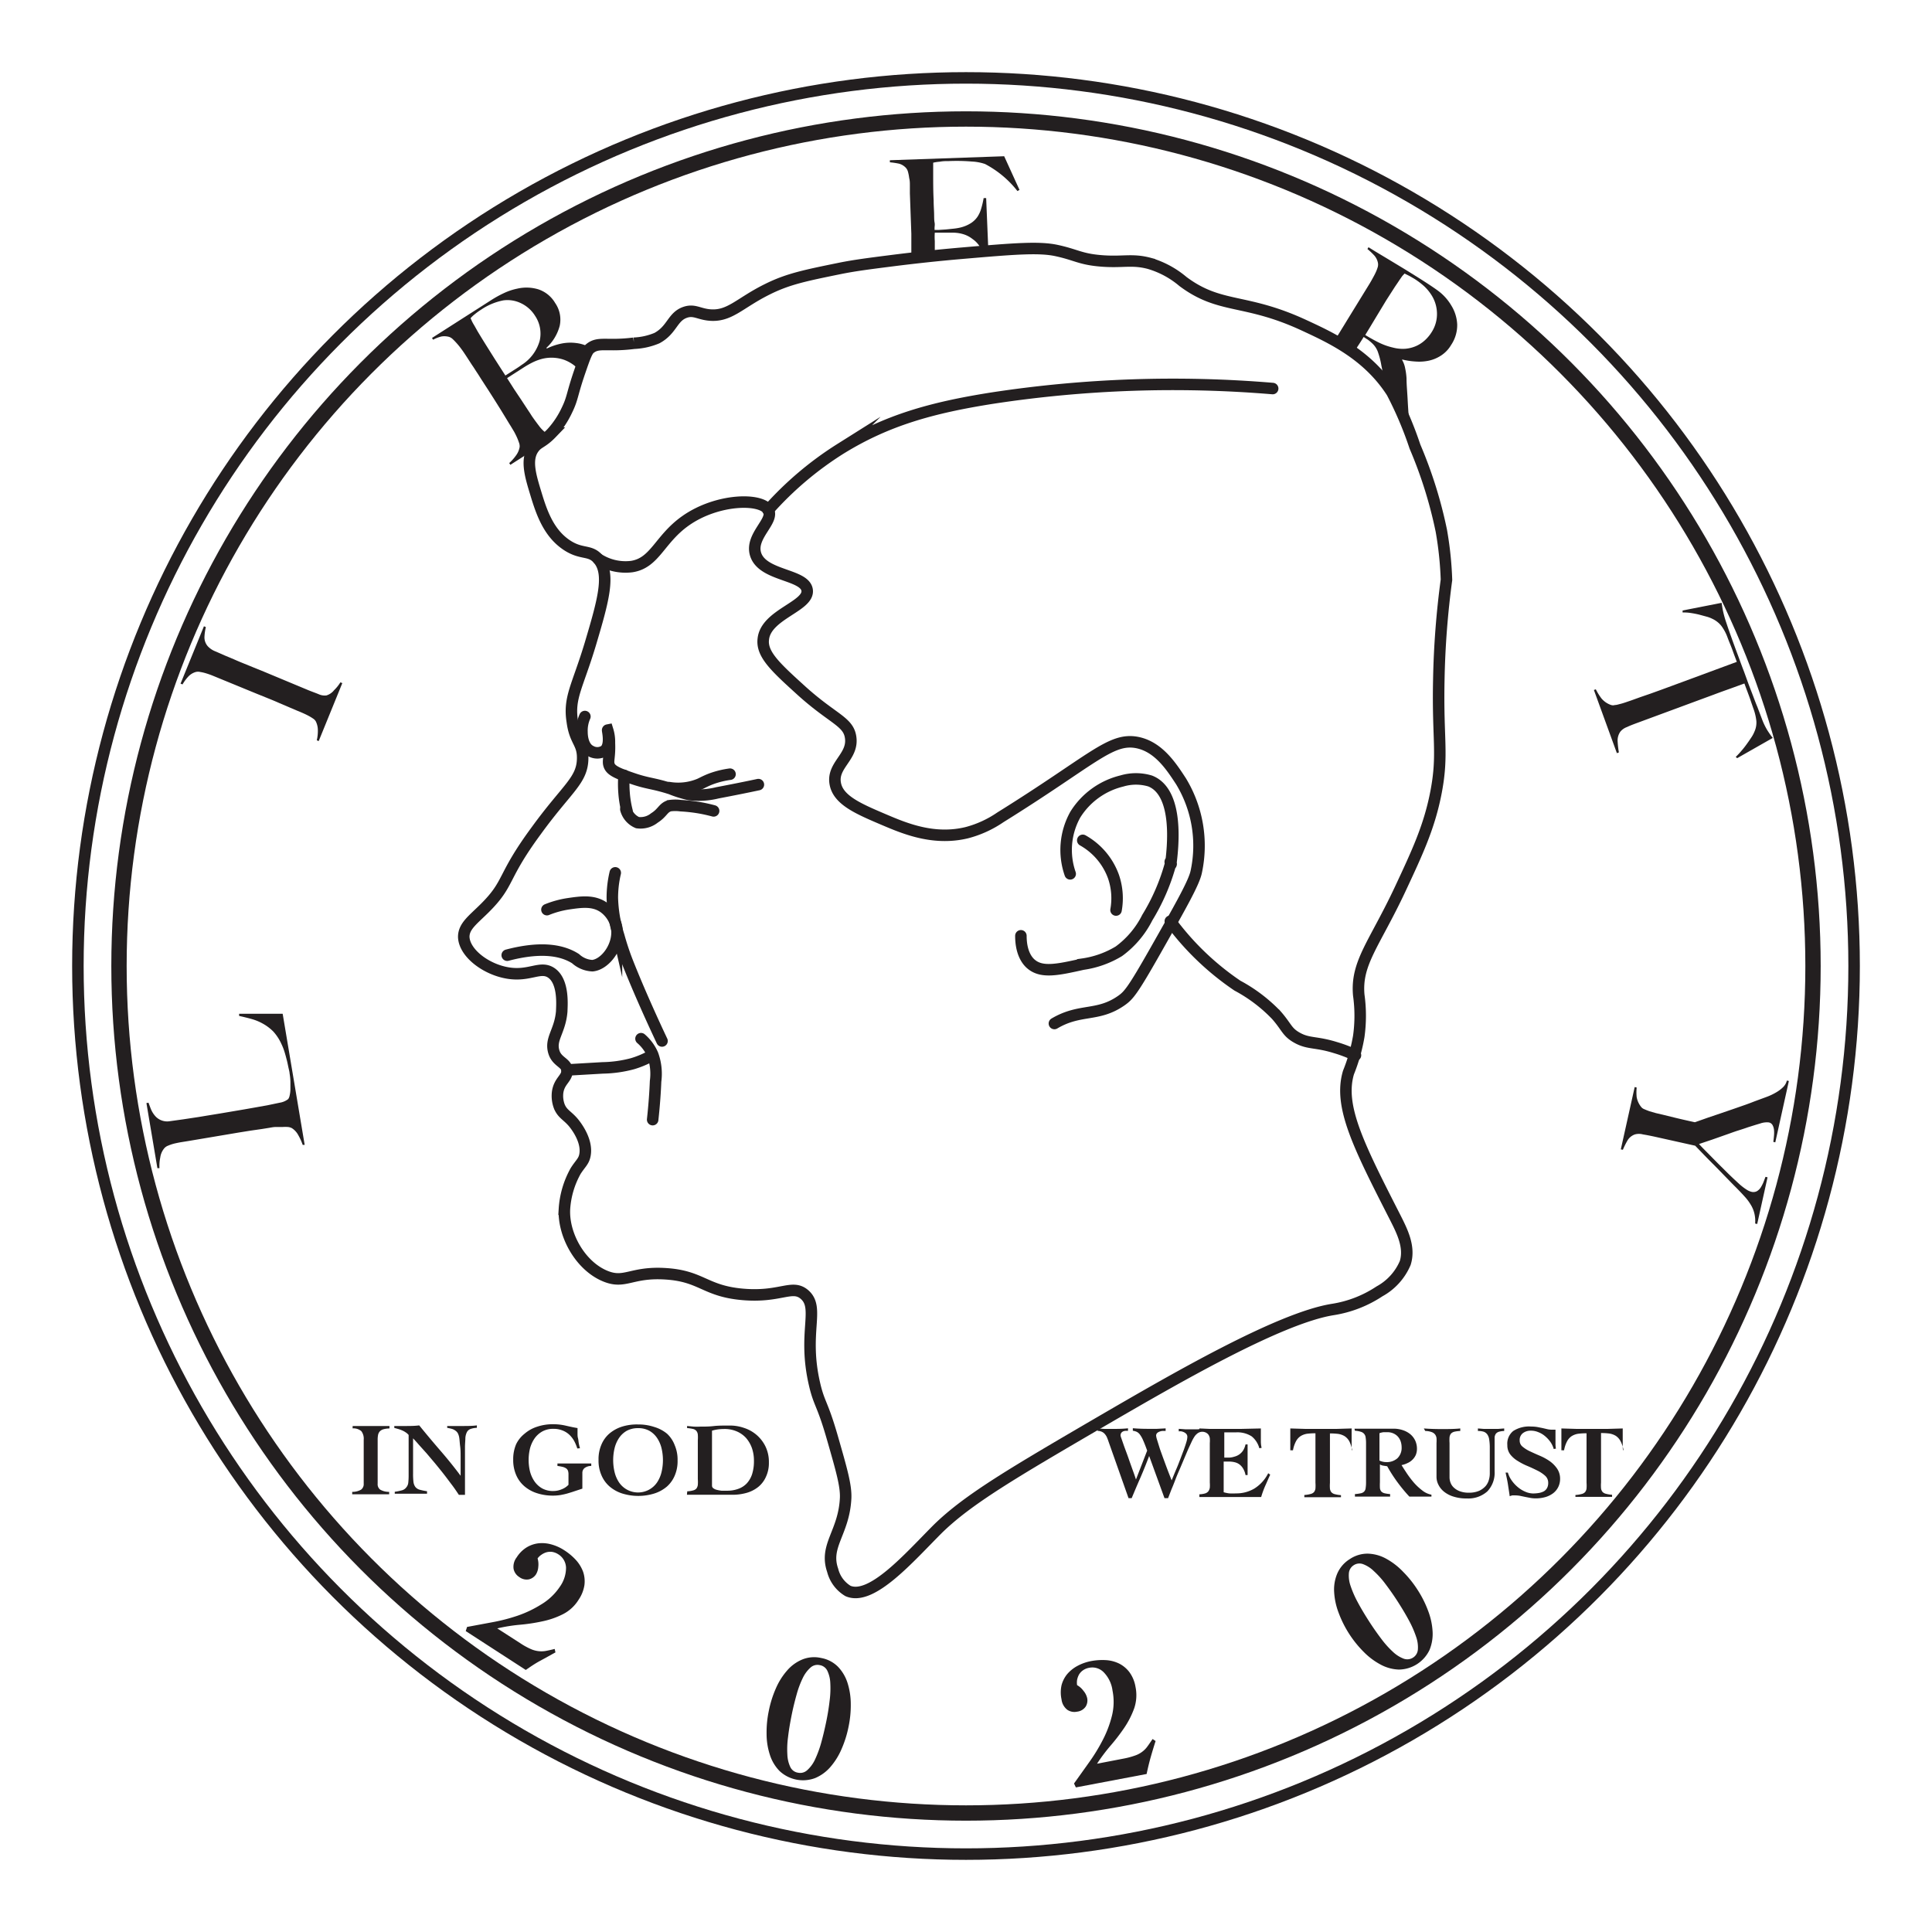
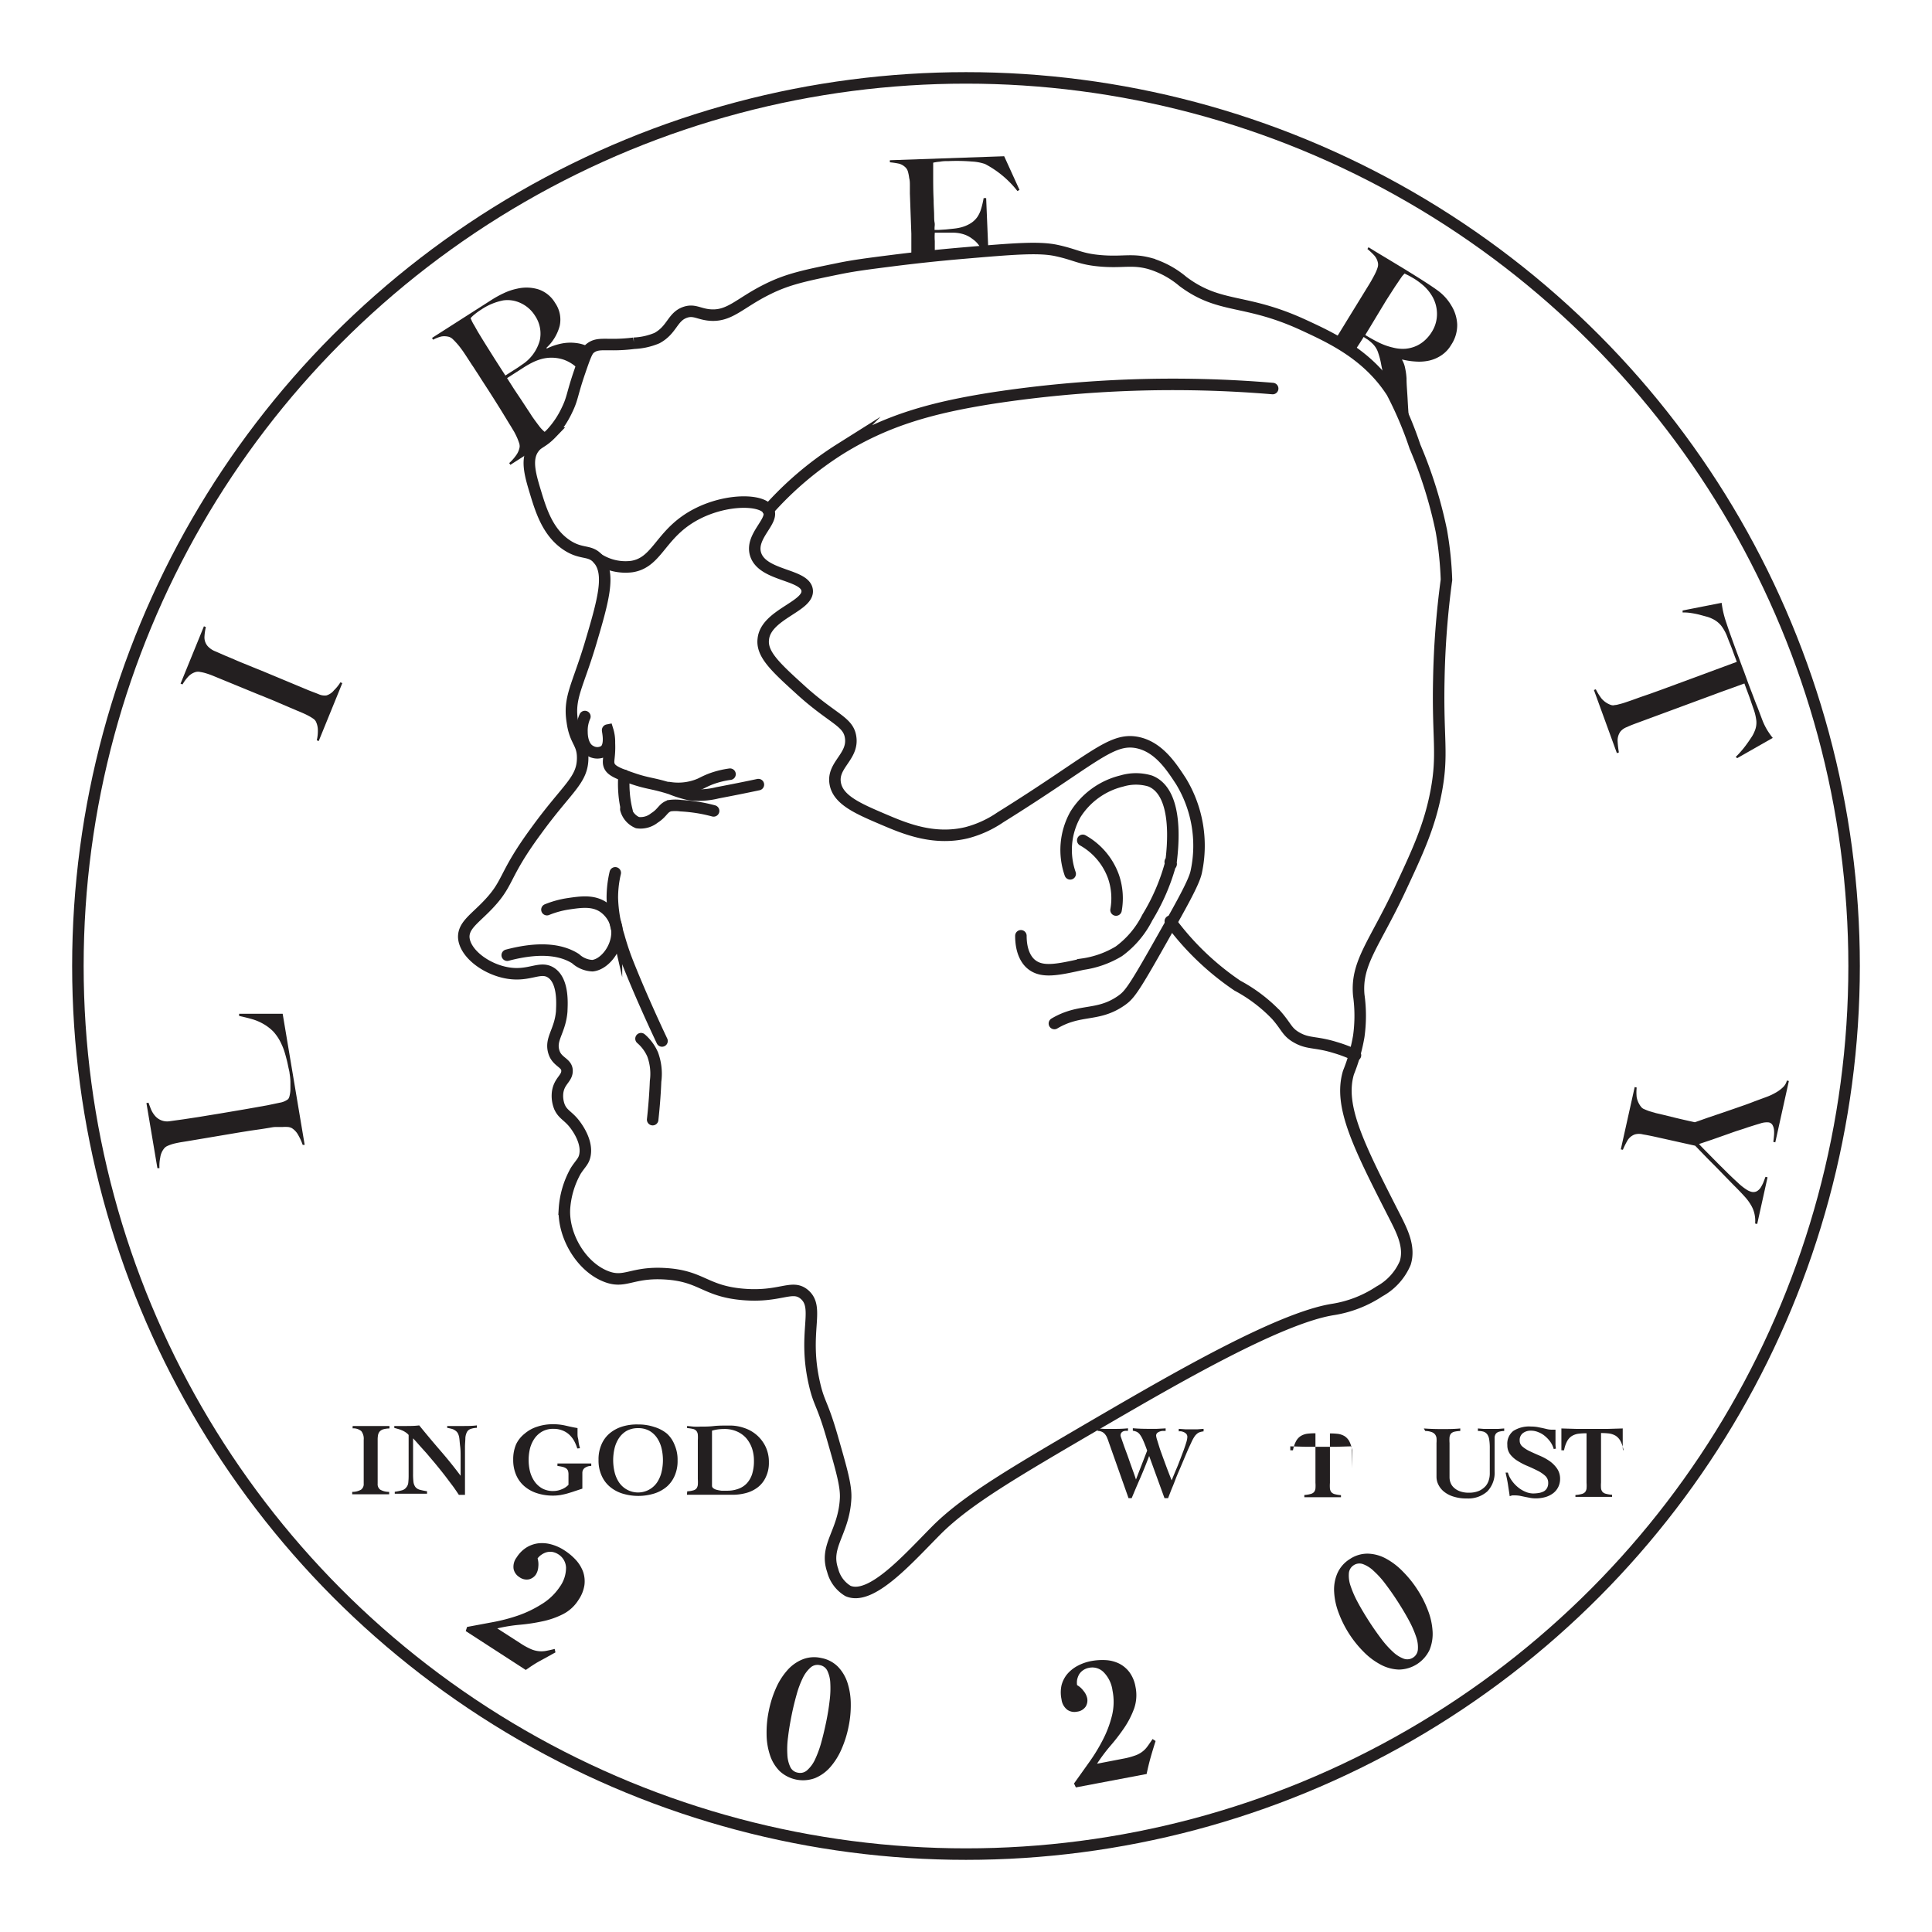
<svg xmlns="http://www.w3.org/2000/svg" id="Layer_1" data-name="Layer 1" viewBox="0 0 252 252">
  <defs>
    <style>.cls-1,.cls-3,.cls-4{fill:none;}.cls-1,.cls-3{stroke:#231f20;stroke-linecap:round;stroke-miterlimit:10;}.cls-1{stroke-width:1.5px;}.cls-2{fill:#231f20;}.cls-3{stroke-width:2px;}</style>
  </defs>
  <path class="cls-1" d="M176.8,137.64a17.88,17.88,0,0,0-2.62-1c-2.51-.78-3.46-.46-4.9-1.23s-1.4-1.41-2.8-3a20.23,20.23,0,0,0-5.08-3.85,35.74,35.74,0,0,1-8.75-8.4" />
  <path class="cls-2" d="M60.75,212.75l.17-.54,3.27-.61a23.32,23.32,0,0,0,3.36-.87,14.84,14.84,0,0,0,3-1.43A7.63,7.63,0,0,0,73,207a4.28,4.28,0,0,0,.83-2.54,2.14,2.14,0,0,0-1-1.72,2.11,2.11,0,0,0-.82-.32,1.9,1.9,0,0,0-.76.06,2.26,2.26,0,0,0-.64.32,2,2,0,0,0-.49.47,2.75,2.75,0,0,1,.09,1.1,2.12,2.12,0,0,1-.31,1A1.53,1.53,0,0,1,69,206a1.59,1.59,0,0,1-1.27-.3,1.64,1.64,0,0,1-.74-1.06,2,2,0,0,1,.4-1.5,4.1,4.1,0,0,1,1.29-1.3,3.83,3.83,0,0,1,1.56-.54,4.47,4.47,0,0,1,1.69.15,6,6,0,0,1,1.69.77,7.58,7.58,0,0,1,1.51,1.27,4.73,4.73,0,0,1,.93,1.53,3.87,3.87,0,0,1,.17,1.73,4.63,4.63,0,0,1-.76,1.91,5.14,5.14,0,0,1-2.05,1.89,10.76,10.76,0,0,1-2.68.93,23.55,23.55,0,0,1-3,.45,21.11,21.11,0,0,0-2.88.47l3,1.93a8.7,8.7,0,0,0,1.26.71,3.47,3.47,0,0,0,1,.31,3.3,3.3,0,0,0,1,0q.52-.09,1.23-.27l.1.45c-.66.36-1.31.73-2,1.1s-1.26.77-1.87,1.19Z" />
  <path class="cls-2" d="M107.11,216.26a4.12,4.12,0,0,1,2.18,1.13,5.4,5.4,0,0,1,1.25,2.1,9.1,9.1,0,0,1,.43,2.74,13.64,13.64,0,0,1-.29,3,14,14,0,0,1-.91,2.9,8.92,8.92,0,0,1-1.47,2.36,5.36,5.36,0,0,1-2,1.44,4.48,4.48,0,0,1-4.63-.94,5.28,5.28,0,0,1-1.25-2.1,8.79,8.79,0,0,1-.43-2.74,13.64,13.64,0,0,1,.29-3,14,14,0,0,1,.91-2.9,8.86,8.86,0,0,1,1.47-2.35,5.28,5.28,0,0,1,2-1.45A4.1,4.1,0,0,1,107.11,216.26Zm-.19.93a1.35,1.35,0,0,0-1.19.31,4.29,4.29,0,0,0-1,1.33,12.16,12.16,0,0,0-.81,2.15c-.24.85-.47,1.77-.67,2.77s-.36,1.95-.46,2.82a11.52,11.52,0,0,0-.09,2.29,4.1,4.1,0,0,0,.38,1.61,1.32,1.32,0,0,0,1,.75,1.35,1.35,0,0,0,1.19-.31,4.29,4.29,0,0,0,1-1.33,14,14,0,0,0,.81-2.15c.24-.85.46-1.77.67-2.77s.36-1.94.46-2.82a12.33,12.33,0,0,0,.09-2.29,4.1,4.1,0,0,0-.38-1.61A1.33,1.33,0,0,0,106.92,217.19Z" />
  <path class="cls-2" d="M140.33,233.14l-.24-.51,1.93-2.71a23.11,23.11,0,0,0,1.81-2.95,14.38,14.38,0,0,0,1.2-3.15,7.53,7.53,0,0,0,.08-3.31,4.18,4.18,0,0,0-1.17-2.41,2.08,2.08,0,0,0-1.89-.56,2,2,0,0,0-.81.34,1.8,1.8,0,0,0-.51.56,2.51,2.51,0,0,0-.24.68,2.23,2.23,0,0,0,0,.68,2.6,2.6,0,0,1,.82.73,2.25,2.25,0,0,1,.49.94,1.52,1.52,0,0,1-.19,1.13,1.56,1.56,0,0,1-1.12.66,1.65,1.65,0,0,1-1.27-.24,2,2,0,0,1-.76-1.36,4.35,4.35,0,0,1,0-1.84,3.8,3.8,0,0,1,.75-1.47,4.68,4.68,0,0,1,1.33-1.06,6.2,6.2,0,0,1,1.74-.62,7.89,7.89,0,0,1,2-.13A4.56,4.56,0,0,1,146,217a3.88,3.88,0,0,1,1.33,1.13,4.52,4.52,0,0,1,.78,1.9,5.34,5.34,0,0,1-.17,2.79,11.51,11.51,0,0,1-1.28,2.52,25.31,25.31,0,0,1-1.82,2.37,22.58,22.58,0,0,0-1.75,2.34l3.48-.67A9.63,9.63,0,0,0,148,229a3.38,3.38,0,0,0,.93-.47,3.13,3.13,0,0,0,.71-.7c.21-.28.44-.63.7-1l.39.26c-.23.72-.45,1.44-.65,2.15s-.37,1.43-.52,2.15Z" />
  <path class="cls-2" d="M176.06,203.36a4.13,4.13,0,0,1,2.35-.71,5.26,5.26,0,0,1,2.36.64A9.05,9.05,0,0,1,183,205a14.21,14.21,0,0,1,1.9,2.37,13.88,13.88,0,0,1,1.37,2.72,8.94,8.94,0,0,1,.59,2.71,5.47,5.47,0,0,1-.4,2.41,4.49,4.49,0,0,1-4,2.56,5.39,5.39,0,0,1-2.36-.64,9.05,9.05,0,0,1-2.22-1.66,14.2,14.2,0,0,1-3.27-5.09,8.94,8.94,0,0,1-.59-2.71,5.33,5.33,0,0,1,.4-2.41A4.17,4.17,0,0,1,176.06,203.36Zm.51.8a1.36,1.36,0,0,0-.63,1.05,4.06,4.06,0,0,0,.22,1.64,13.28,13.28,0,0,0,.92,2.11c.41.77.9,1.59,1.45,2.45s1.1,1.64,1.63,2.34a12.19,12.19,0,0,0,1.53,1.71,4.22,4.22,0,0,0,1.4.89,1.38,1.38,0,0,0,1.22-.14,1.36,1.36,0,0,0,.63-1.05,4.06,4.06,0,0,0-.22-1.64,13.28,13.28,0,0,0-.92-2.11c-.41-.77-.9-1.59-1.45-2.45s-1.1-1.64-1.63-2.34a11.61,11.61,0,0,0-1.54-1.71,4,4,0,0,0-1.39-.89A1.35,1.35,0,0,0,176.57,204.16Z" />
  <circle class="cls-1" cx="126" cy="126" r="115.84" />
-   <circle class="cls-3" cx="126" cy="126" r="110.48" />
  <path class="cls-1" d="M110.61,207.52a4.38,4.38,0,0,1-2-2.69c-1.12-3.23,1.47-4.9,1.69-9.42.07-1.6-.51-3.64-1.69-7.74-1.33-4.67-1.74-4.46-2.35-7.06-1.61-6.83.75-10-1.35-11.78-1.61-1.35-3.13.44-8.07,0s-5.31-2.41-10.1-2.69c-4.4-.26-5.21,1.35-7.74.33-3.27-1.31-5.54-5.35-5.38-8.74a11.65,11.65,0,0,1,1.47-5c.64-1,1.08-1.26,1.22-2.13.34-2-1.43-4.08-1.6-4.27-.77-.87-1.36-1.06-1.75-2a3.9,3.9,0,0,1-.23-1.83c.2-1.53,1.25-1.82,1.23-2.85s-1.26-1.09-1.69-2.36c-.59-1.77.78-2.71,1-5.38,0-.58.34-3.83-1.34-5-1.44-1-2.83.49-5.72,0s-5.66-2.64-5.72-4.71c0-1.37,1.15-2.18,2.69-3.7,3.38-3.35,2.19-3.93,6.73-10.1C74,102.75,76,101.8,76,98.84c0-2-1-2.1-1.35-4.71C74.15,91,75.33,89.55,77,84c1.7-5.72,2.69-9.21,1-11.11-1.13-1.28-2.25-.43-4.37-2s-3-4.09-3.7-6.4-1.41-4.5-.34-6c.58-.83,1.11-.7,2.36-2a11.89,11.89,0,0,0,2-3c.77-1.58.63-2,1.68-5.05.62-1.8.94-2.71,1.34-3,1.13-.9,2.2-.22,5.72-.67a8.67,8.67,0,0,0,3-.67c2-1.08,2-2.8,3.7-3.37,1.11-.37,1.7.18,3,.34,2.74.33,4-1.52,7.74-3.36,2.68-1.33,4.92-1.78,9.42-2.7,1.9-.38,3.51-.59,6.73-1,2.92-.37,6-.71,9.42-1,6.52-.56,9.82-.83,12.12-.33,2.47.53,3.09,1.12,5.72,1.34,2.88.25,4.08-.28,6.39.34a12,12,0,0,1,4.37,2.36c4.89,3.65,8.07,2.12,15.82,5.72,3.59,1.66,8.3,3.85,11.44,8.74a47.76,47.76,0,0,1,3,7.07A57.35,57.35,0,0,1,188,69.23a45.49,45.49,0,0,1,.67,6.4,112.45,112.45,0,0,0-1,13.12c-.16,7.71.58,9.57-.34,14.47-.87,4.61-2.48,8-4.71,12.78-3.37,7.17-5.77,9.6-5.39,13.8a19.49,19.49,0,0,1,0,5.38,22.79,22.79,0,0,1-1.34,4.71c-1.31,4.38,1.31,9.54,6.06,18.85.91,1.8,2,3.89,1.34,6a7.62,7.62,0,0,1-3.36,3.7,15.28,15.28,0,0,1-6.06,2.36c-7,1.1-20.79,9.12-30,14.47-11.69,6.82-17.54,10.24-21.53,14.13C118.63,203.11,113.7,208.84,110.61,207.52Z" />
  <path class="cls-1" d="M137.53,133.5c3.38-2,5.66-.83,8.75-3,.94-.66,1.49-1.32,4.37-6.39,3.4-6,5.11-9,5.39-10.43a16.19,16.19,0,0,0-2-11.78c-1.26-1.93-2.93-4.5-5.72-5.05-3.47-.67-5.84,2.3-17.84,9.76a14,14,0,0,1-4.37,2c-4.32,1.05-8.11-.55-10.77-1.68-3.31-1.41-6-2.54-6.39-4.71-.46-2.43,2.39-3.51,2-6.06-.3-2.06-2.31-2.37-6.39-6.05-3.3-3-5.24-4.74-5-6.73.31-3.24,6-4.28,5.72-6.4s-5.86-1.81-6.73-4.71c-.71-2.36,2.46-4.32,1.68-5.72-.91-1.63-6.65-1.53-10.77,1.35-3.45,2.41-4,5.53-7.06,6a6.59,6.59,0,0,1-4.38-1" />
  <path class="cls-1" d="M133.16,122.06c0,2.45,1,3.42,1.34,3.7,1.4,1.18,3.46.73,6.73,0a12.48,12.48,0,0,0,4.71-1.68,12.21,12.21,0,0,0,3.7-4.38,27,27,0,0,0,3-6.88c.36-.17-.24-.35.12-.52.62-5.12,0-9.36-2.74-10.43a6.43,6.43,0,0,0-3.7,0,9.9,9.9,0,0,0-6.06,4.38,9.46,9.46,0,0,0-.67,7.73" />
  <path class="cls-1" d="M141.23,109.61a8.87,8.87,0,0,1,4,4.71,8.69,8.69,0,0,1,.34,4.38" />
  <path class="cls-1" d="M76.29,93.46a4.52,4.52,0,0,0-.38,2c0,.57.11,2,1.15,2.51a1.73,1.73,0,0,0,1.82-.07c.86-.73.33-2.66.38-2.67a5.16,5.16,0,0,1,.23,1.68c.08,1.93-.28,2.37,0,3s1.17,1,2.9,1.59c2.18.76,2.69.61,5.1,1.38a14.78,14.78,0,0,0,2.44.76,10.17,10.17,0,0,0,3.65-.23c2-.38,3.84-.75,5.34-1.07" />
  <path class="cls-1" d="M81.78,105.77a13.71,13.71,0,0,1-.38-2.36,14.39,14.39,0,0,1,0-2.28" />
  <path class="cls-1" d="M81.63,105.55a2.62,2.62,0,0,0,1.52,1.75,2.89,2.89,0,0,0,2.21-.61c1.09-.69,1.12-1.34,2-1.6a5.38,5.38,0,0,1,1.45,0,21.08,21.08,0,0,1,2.59.3c.44.08,1,.2,1.68.38" />
  <path class="cls-1" d="M87.26,102.73a7.23,7.23,0,0,0,4-.46c.38-.17.78-.41,1.52-.69a11.75,11.75,0,0,1,2.44-.6" />
  <path class="cls-1" d="M80.25,113.85a14.14,14.14,0,0,0-.38,3.27,18.05,18.05,0,0,0,.84,4.95,34,34,0,0,0,1.14,3.43c1.58,4,3.54,8.25,4.5,10.28" />
  <path class="cls-1" d="M66.16,124.59c4.78-1.26,7.4-.51,8.91.45a3.49,3.49,0,0,0,2.21.92c1.75-.18,3.6-2.75,3.13-5.11a4.24,4.24,0,0,0-1.68-2.51c-1.35-.92-2.92-.7-4.57-.46a12.34,12.34,0,0,0-2.82.77" />
-   <path class="cls-1" d="M85,137.69a12.25,12.25,0,0,1-2.52,1.06,16,16,0,0,1-3.88.54l-4.64.27" />
  <path class="cls-1" d="M83.61,135.48a5.74,5.74,0,0,1,1.52,2.06,7.31,7.31,0,0,1,.38,3.5c-.05,1.29-.16,3-.38,5" />
  <path class="cls-1" d="M166,50.68a156.14,156.14,0,0,0-36.39,1.22c-8.14,1.27-14,2.94-20,6.65a43.77,43.77,0,0,0-9.43,8" />
  <path class="cls-2" d="M36.87,132.23l2.87,17.1-.26,0a7.15,7.15,0,0,0-.57-1.26,2.44,2.44,0,0,0-.84-.92,1.41,1.41,0,0,0-.5-.15,5.66,5.66,0,0,0-.73,0l-.86,0c-.3,0-.59.06-.87.11l-1,.16-1.4.2-1.56.25-1.54.26-5.17.87-.94.15c-.31.06-.61.12-.88.19a5.76,5.76,0,0,0-.71.25,1.22,1.22,0,0,0-.47.32A2.38,2.38,0,0,0,20.9,151a5.18,5.18,0,0,0-.1,1.37l-.27,0-1.43-8.49.27-.05c.08.23.18.49.3.8a3.17,3.17,0,0,0,.5.85,2.08,2.08,0,0,0,2,.76L23.9,146l1.52-.23c.5-.07,1-.16,1.55-.25l1.78-.29,1.65-.28,1.42-.24,1.42-.25,1.63-.29,1.62-.34a2.41,2.41,0,0,0,1.1-.47,1.18,1.18,0,0,0,.19-.47,3.73,3.73,0,0,0,.1-.81c0-.31,0-.65,0-1a7.6,7.6,0,0,0-.11-1.08c0-.14-.06-.37-.13-.68s-.13-.65-.22-1-.19-.74-.31-1.12a7,7,0,0,0-.39-1,6.19,6.19,0,0,0-1.07-1.65,6,6,0,0,0-1.31-1,6.62,6.62,0,0,0-1.5-.63c-.53-.15-1.08-.28-1.65-.41l0-.28Z" />
  <path class="cls-2" d="M41.57,96.66l-.25-.1a5.25,5.25,0,0,0,.14-1.29,2.62,2.62,0,0,0-.27-1.18,1.08,1.08,0,0,0-.35-.36,6.09,6.09,0,0,0-.61-.37c-.24-.13-.5-.25-.77-.37l-.81-.34-.94-.4-1.31-.56c-.47-.21-.95-.41-1.45-.61l-1.46-.59-4.87-2-.9-.37c-.3-.12-.59-.22-.86-.3a5.11,5.11,0,0,0-.74-.17,1.22,1.22,0,0,0-.58,0,2.13,2.13,0,0,0-1,.62,5.39,5.39,0,0,0-.73,1l-.26-.1,3.05-7.48.25.1a7.23,7.23,0,0,0-.18,1.24,1.75,1.75,0,0,0,.42,1.25,2.66,2.66,0,0,0,1,.68l1.21.53,1.24.52c.4.18.81.35,1.23.52l1.3.53,1.43.58L40.16,90c.48.2,1,.38,1.41.55a1.88,1.88,0,0,0,1,.16,2,2,0,0,0,1-.68A5.26,5.26,0,0,0,44.4,89l.25.1Z" />
  <path class="cls-2" d="M67.91,39.53a4,4,0,0,0-2.26-.35,7.83,7.83,0,0,0-2.91,1.22,7.45,7.45,0,0,0-.83.6,3.67,3.67,0,0,0-.52.49c0,.1.08.19.11.28a2.82,2.82,0,0,0,.15.31c.06.12.15.26.25.43l.38.68c.33.55.69,1.14,1.09,1.78l1.15,1.83.93,1.45.47.73,1.27-.81c.35-.22.63-.41.83-.56a5.5,5.5,0,0,0,2.37-3.15,4.15,4.15,0,0,0-.6-3.27A4.35,4.35,0,0,0,67.91,39.53Zm7.56,8.68a4.4,4.4,0,0,0-.63-.59,5,5,0,0,0-1.27-.69,5,5,0,0,0-1.43-.27,5,5,0,0,0-1.48.16,6.59,6.59,0,0,0-1.13.42,12,12,0,0,0-1.19.67l-2.2,1.41.93,1.46L68,52.17l.76,1.16c.24.36.44.66.6.92.39.57.72,1,1,1.37a4.26,4.26,0,0,0,1.4,1.19h0l-1.49,1.45-3.7,2.37-.15-.23a5.85,5.85,0,0,0,.89-1,2.57,2.57,0,0,0,.47-1.1,1.29,1.29,0,0,0-.07-.52c-.07-.2-.15-.43-.26-.68s-.24-.51-.38-.77l-.45-.75c-.14-.22-.32-.51-.54-.88l-.74-1.21-.84-1.34-.84-1.32c-.3-.45-.55-.85-.78-1.2s-.43-.69-.64-1-.43-.68-.66-1l-.78-1.2c-.18-.27-.36-.55-.56-.82a9.32,9.32,0,0,0-.59-.75c-.21-.24-.4-.44-.58-.61a1.29,1.29,0,0,0-.5-.31,2.33,2.33,0,0,0-1-.05,4.84,4.84,0,0,0-1.08.42l-.14-.23L64,39.19a14,14,0,0,1,1.71-.95,7.6,7.6,0,0,1,1.76-.59,5.32,5.32,0,0,1,2.75.09,4,4,0,0,1,2.19,1.78,3.8,3.8,0,0,1,.59,3,6,6,0,0,1-1.73,2.85l.06.09a7.94,7.94,0,0,1,1.87-.64,5.88,5.88,0,0,1,2-.07,4.74,4.74,0,0,1,1.79.6" />
  <path class="cls-2" d="M118.87,33.63c0-.51,0-1,0-1.58s0-1.08,0-1.56l-.19-5.27c0-.32,0-.65,0-1s0-.67-.09-1a5.42,5.42,0,0,0-.16-.82,1.25,1.25,0,0,0-.28-.52,1.91,1.91,0,0,0-.88-.53,10.44,10.44,0,0,0-1.2-.18v-.27l14.91-.52,2,4.39-.27.15a13,13,0,0,0-4.23-3.53,6.25,6.25,0,0,0-1.71-.32,24,24,0,0,0-3-.06c-.38,0-.77,0-1.18.08a5.88,5.88,0,0,0-.87.13c0,.29,0,.88,0,1.78s0,1.95.06,3.13c0,.69.05,1.26.06,1.73s0,.85.06,1.15,0,.53,0,.69,0,.24,0,.29h.54l.93-.06,1.06-.11a6.43,6.43,0,0,0,.87-.15,4.55,4.55,0,0,0,1.33-.56,3,3,0,0,0,.85-.81,3.75,3.75,0,0,0,.5-1.09,10.68,10.68,0,0,0,.32-1.37h.33l.29,7h-.32c-.17-.57-.41,0-.73-.55a3.27,3.27,0,0,0-1-1.1,3.6,3.6,0,0,0-1.06-.59,4.63,4.63,0,0,0-1.43-.25h-.67c-.18,0-.36,0-.54,0l-.54,0-.7,0a7.28,7.28,0,0,0,0,1.1c0,.49,0,1,0,1.52" />
  <path class="cls-2" d="M180.54,50.18a16.55,16.55,0,0,0-.36-2.5,10,10,0,0,0-.4-1.61A2.86,2.86,0,0,0,179,44.8a5.57,5.57,0,0,0-.61-.51c-.14-.08-.31-.2-.52-.34-.61,1-.9,1.38-1.35,2.11L174,44.53c.28-.44.56-.88.84-1.34s.57-.92.82-1.34l2.76-4.49c.17-.27.34-.55.5-.84s.32-.57.45-.84a5.08,5.08,0,0,0,.31-.76,1.25,1.25,0,0,0,.06-.58,2.05,2.05,0,0,0-.47-1,8.69,8.69,0,0,0-.91-.86l.14-.23.94.58,1.78,1.07,2,1.21,1.61,1c1,.63,1.92,1.22,2.68,1.77a6.51,6.51,0,0,1,1.81,2,5.12,5.12,0,0,1,.75,2.44,4.64,4.64,0,0,1-.79,2.67,4.14,4.14,0,0,1-1.25,1.34,4.74,4.74,0,0,1-1.56.69,6,6,0,0,1-1.75.14,9.63,9.63,0,0,1-1.83-.27l0,.07a3.3,3.3,0,0,1,.39,1.07,8.81,8.81,0,0,1,.18,1.31c0,.83.09,1.72.14,2.69s.11,1.81.16,2.56Zm6.89-9.37a4.57,4.57,0,0,0-.8-2.45,5.71,5.71,0,0,0-.94-1.09,9.39,9.39,0,0,0-1.2-.9c-.33-.19-.59-.35-.8-.45l-.49-.24-.19.21a1.45,1.45,0,0,0-.2.25l-.3.43c-.12.19-.3.45-.54.8l-1.15,1.79-1.21,2-1,1.66c-.28.46-.46.75-.53.88.63.38,1.23.72,1.81,1a8.2,8.2,0,0,0,1.78.63,5,5,0,0,0,1.65.16,4.43,4.43,0,0,0,1.4-.36,4.26,4.26,0,0,0,1.16-.77,5,5,0,0,0,.89-1.09A4.35,4.35,0,0,0,187.43,40.81Z" />
  <path class="cls-2" d="M226.4,98.73a10.73,10.73,0,0,0,.78-.84,11.27,11.27,0,0,0,.71-.91c.22-.3.41-.59.59-.86a3.88,3.88,0,0,0,.36-.69,2.82,2.82,0,0,0,.25-1.4,6.93,6.93,0,0,0-.4-1.65l-.29-.84c-.08-.24-.16-.48-.25-.72l-.27-.73c-.1-.25-.21-.57-.35-.94l-1.73.63c-.73.26-1.49.53-2.28.83l-2.36.87-1.92.71-5.63,2.08c-.49.18-1,.37-1.39.56a2,2,0,0,0-.86.59,2,2,0,0,0-.36,1.36,11.59,11.59,0,0,0,.16,1.36l-.26.1-3-8.24.25-.09a7.64,7.64,0,0,0,.72,1.17,2.8,2.8,0,0,0,1.28.88.83.83,0,0,0,.49,0c.21,0,.44-.08.69-.14s.53-.15.82-.25.57-.19.84-.29l.94-.34,1.31-.45,1.47-.53,1.44-.53,8.39-3.1c-.13-.36-.25-.67-.35-.94s-.18-.5-.27-.74-.17-.45-.27-.69-.21-.52-.33-.84a5.73,5.73,0,0,0-.81-1.5,3.24,3.24,0,0,0-1.13-.89,4,4,0,0,0-.71-.28l-1-.27c-.35-.09-.72-.16-1.1-.22a6,6,0,0,0-1.1-.07v-.26l5.09-1c.06.42.12.8.2,1.15a13.21,13.21,0,0,0,.42,1.47q.33,1,.6,1.74c.18.51.36,1,.53,1.47l.54,1.45c.18.5.39,1.07.63,1.69l.61,1.68.56,1.46c.18.47.37,1,.57,1.46l.65,1.72a8.71,8.71,0,0,0,.65,1.33c.21.33.44.67.71,1l-4.64,2.64Z" />
  <path class="cls-2" d="M228.83,158.27a3.82,3.82,0,0,0-.47-1.13,6.34,6.34,0,0,0-.81-1.08c-.32-.36-.7-.75-1.12-1.18-.29-.28-.67-.68-1.16-1.18l-1.52-1.56c-.53-.53-1-1-1.52-1.54l-1.12-1.16-5.3-1.18c-.51-.11-1-.21-1.5-.29a2,2,0,0,0-1.07,0,1.83,1.83,0,0,0-1,.86,10,10,0,0,0-.56,1.14l-.27-.05,1.81-8.13.26.06a6,6,0,0,0,0,1.26,2.86,2.86,0,0,0,.59,1.28.94.94,0,0,0,.41.29c.2.09.43.18.68.27l.84.24.86.2,1.75.43c.67.16,1.49.35,2.46.56l.57-.2,1.19-.42,1.57-.53,1.69-.58,1.55-.54c.48-.17.87-.32,1.17-.44l1.6-.59a7.52,7.52,0,0,0,1.27-.6,4.39,4.39,0,0,0,.89-.67,1.8,1.8,0,0,0,.5-.87l.26.06-1.77,8-.26-.06q.06-.41.09-.81a4,4,0,0,0,0-.77,1.61,1.61,0,0,0-.2-.63.71.71,0,0,0-.49-.33,2.62,2.62,0,0,0-1.13.15c-.52.15-1.05.32-1.59.49-.36.13-.79.27-1.3.43s-1,.35-1.61.56l-1.76.62-1.7.57c.28.31.64.68,1.09,1.13l1.35,1.37,1.33,1.32c.42.41.76.73,1,.95l.43.4c.16.15.33.29.51.43s.37.27.56.39a2,2,0,0,0,.56.24,1,1,0,0,0,.71-.07,1.53,1.53,0,0,0,.49-.46,4.81,4.81,0,0,0,.36-.68c.1-.25.19-.5.28-.74l.27.06-1.35,6.09-.27-.06A4.1,4.1,0,0,0,228.83,158.27Z" />
  <path class="cls-2" d="M46,186l1.23,0q.62,0,1.23,0t1.17,0l1.17,0v.32a3.2,3.2,0,0,0-.77.1,1.11,1.11,0,0,0-.47.26,1,1,0,0,0-.24.45,3.23,3.23,0,0,0-.06.68v5.72a.88.88,0,0,0,.33.77,2.25,2.25,0,0,0,1.17.29l0,.32-1.18,0H47.15l-1.21,0v-.32a2.21,2.21,0,0,0,1.16-.29.89.89,0,0,0,.34-.77V187.8a1.63,1.63,0,0,0-.31-1.13,1.6,1.6,0,0,0-1.14-.36Z" />
  <path class="cls-2" d="M51.49,194.58a7.33,7.33,0,0,0,1-.21A1.07,1.07,0,0,0,53,194a1.11,1.11,0,0,0,.25-.58,8.31,8.31,0,0,0,.05-1l0-5.25a1.68,1.68,0,0,0-.4-.35,2.55,2.55,0,0,0-.46-.25,4.24,4.24,0,0,0-.5-.18l-.51-.14V186l.71,0c.23,0,.47,0,.7,0,.63,0,1.24,0,1.84-.08q1.35,1.66,2.74,3.27c.92,1.06,1.81,2.16,2.66,3.3h0v-1.09c0-.44,0-.9,0-1.37s0-.93-.06-1.38-.07-.82-.12-1.13a1.91,1.91,0,0,0-.18-.57,1.07,1.07,0,0,0-.34-.36,1.4,1.4,0,0,0-.46-.22c-.18-.05-.37-.09-.59-.13V186l1,0q.48,0,1,0c.63,0,1.25,0,1.87-.08v.32a2.74,2.74,0,0,0-.83.15.86.86,0,0,0-.47.41,2,2,0,0,0-.2.76c0,.32-.05.73-.05,1.22v6.2h-.8c-.27-.41-.57-.86-.92-1.32s-.7-.94-1.07-1.41-.75-.94-1.13-1.4l-1.1-1.3-1-1.11c-.29-.34-.55-.62-.75-.83v4.57a8.45,8.45,0,0,0,.05,1.11,1.43,1.43,0,0,0,.24.65,1.09,1.09,0,0,0,.53.36,8.47,8.47,0,0,0,1,.21v.32l-1,0H52.6l-1.11,0Z" />
  <path class="cls-2" d="M75.3,188.93a5.67,5.67,0,0,0-.42-1,3.42,3.42,0,0,0-.64-.81,2.71,2.71,0,0,0-.88-.54,3.07,3.07,0,0,0-1.18-.21,2.89,2.89,0,0,0-1.46.35,3.07,3.07,0,0,0-1,.91,4.17,4.17,0,0,0-.59,1.3,6.42,6.42,0,0,0,0,3,4.17,4.17,0,0,0,.59,1.3,3.07,3.07,0,0,0,1,.91,2.89,2.89,0,0,0,1.46.34,2.77,2.77,0,0,0,1.07-.22,2.43,2.43,0,0,0,.9-.59v-1.35a1.58,1.58,0,0,0-.06-.47.72.72,0,0,0-.23-.31,1.39,1.39,0,0,0-.44-.2,6.18,6.18,0,0,0-.71-.13v-.32l1,0,1.21,0,1.2,0,1,0v.32a1.43,1.43,0,0,0-.88.28.81.81,0,0,0-.28.63v2.05l-1,.33c-.31.11-.62.2-.92.29s-.6.15-.91.21a6,6,0,0,1-1,.08,6.61,6.61,0,0,1-2.1-.32,4.67,4.67,0,0,1-1.64-.91,4,4,0,0,1-1.07-1.47,4.89,4.89,0,0,1-.38-2,4.94,4.94,0,0,1,.38-2A3.93,3.93,0,0,1,68.43,187a4.67,4.67,0,0,1,1.64-.91,6.34,6.34,0,0,1,2.1-.32,7.07,7.07,0,0,1,1.6.18c.53.12,1,.23,1.56.32,0,.24,0,.47,0,.69s0,.42.06.63.06.42.1.64a6.45,6.45,0,0,0,.16.67Z" />
  <path class="cls-2" d="M83.22,185.8a6.42,6.42,0,0,1,2.1.32A4.76,4.76,0,0,1,87,187,3.91,3.91,0,0,1,88,188.49a4.78,4.78,0,0,1,.38,2,4.73,4.73,0,0,1-.38,2A4,4,0,0,1,87,193.89a4.76,4.76,0,0,1-1.64.91,7.08,7.08,0,0,1-4.21,0,4.76,4.76,0,0,1-1.64-.91,4,4,0,0,1-1.06-1.47,4.73,4.73,0,0,1-.38-2,4.78,4.78,0,0,1,.38-2A3.91,3.91,0,0,1,79.47,187a4.76,4.76,0,0,1,1.64-.91A6.44,6.44,0,0,1,83.22,185.8Zm0,.48a3.06,3.06,0,0,0-1.46.34,3,3,0,0,0-1,.92,4.12,4.12,0,0,0-.59,1.33,6.71,6.71,0,0,0,0,3.17,4.17,4.17,0,0,0,.59,1.34,3,3,0,0,0,4.93,0,4.17,4.17,0,0,0,.59-1.34,6.71,6.71,0,0,0,0-3.17,4.12,4.12,0,0,0-.59-1.33,3,3,0,0,0-1-.92A3,3,0,0,0,83.22,186.28Z" />
  <path class="cls-2" d="M89.64,194.52a3.18,3.18,0,0,0,.77-.12.82.82,0,0,0,.43-.25,1,1,0,0,0,.18-.47,5.11,5.11,0,0,0,0-.75v-5.06a5.11,5.11,0,0,0,0-.75.91.91,0,0,0-.18-.47.83.83,0,0,0-.43-.26,5.35,5.35,0,0,0-.79-.12V186l.85.08a8.25,8.25,0,0,0,.86,0c.56,0,1.14,0,1.75-.07s1.31-.07,2.14-.07a5.58,5.58,0,0,1,1.83.31,4.75,4.75,0,0,1,1.63.91,4.68,4.68,0,0,1,1.16,1.5,4.63,4.63,0,0,1,.45,2.09,4.25,4.25,0,0,1-.39,1.89,3.54,3.54,0,0,1-1,1.31,4.32,4.32,0,0,1-1.51.77,6.72,6.72,0,0,1-1.82.25l-1,0-.8,0-.84,0c-.3,0-.66,0-1.08,0H90.6l-1,0Zm3.23-.73a.4.4,0,0,0,.16.32,1.2,1.2,0,0,0,.44.21,4.43,4.43,0,0,0,.63.12c.23,0,.48,0,.74,0a4.12,4.12,0,0,0,1.45-.24,2.82,2.82,0,0,0,1.11-.71,3.27,3.27,0,0,0,.7-1.21,5.54,5.54,0,0,0,.24-1.72,5,5,0,0,0-.26-1.67,4.11,4.11,0,0,0-.76-1.32,3.52,3.52,0,0,0-1.23-.87,4,4,0,0,0-1.64-.31,6.84,6.84,0,0,0-.79.05,5.29,5.29,0,0,0-.79.17Z" />
  <path class="cls-2" d="M143.17,186.32l.89.06.88,0c.73,0,1.46,0,2.19-.08v.33h-.34a.94.94,0,0,0-.31.08.62.62,0,0,0-.23.19.58.58,0,0,0-.09.35,1.86,1.86,0,0,0,.1.34l.27.78c.11.32.24.67.39,1.07s.29.8.43,1.21l.44,1.23c.15.4.27.76.38,1.1h0l1.46-3.77c-.2-.56-.37-1-.52-1.33a3.69,3.69,0,0,0-.41-.74,1.16,1.16,0,0,0-.41-.37,1.76,1.76,0,0,0-.53-.15v-.33c.67.06,1.33.08,2,.08l1.14,0,1.14-.06v.33l-.38,0a1.43,1.43,0,0,0-.41.09.94.94,0,0,0-.32.19.48.48,0,0,0-.13.36,2.6,2.6,0,0,0,.12.51c.08.26.18.58.31,1s.27.77.42,1.2l.46,1.25c.15.4.29.77.42,1.1s.23.58.29.75c.06-.13.14-.34.26-.63s.26-.63.42-1,.31-.77.47-1.19l.45-1.19c.13-.37.24-.7.33-1a2.75,2.75,0,0,0,.12-.62.61.61,0,0,0-.11-.4,1,1,0,0,0-.29-.23,1.63,1.63,0,0,0-.37-.13,1.48,1.48,0,0,0-.35,0v-.33l.85.06.84,0,.78,0,.77-.06v.33a2.41,2.41,0,0,0-.54.12,1.18,1.18,0,0,0-.37.24,1.58,1.58,0,0,0-.29.34,4.91,4.91,0,0,0-.27.47c-.09.18-.21.45-.38.81s-.34.77-.54,1.24l-.62,1.47c-.22.52-.44,1-.64,1.53s-.39,1-.56,1.4l-.42,1.09h-.47l-2-5.5q-.53,1.41-1.11,2.76c-.4.9-.78,1.81-1.17,2.74h-.41L144.58,188c-.06-.19-.13-.36-.2-.53a1.78,1.78,0,0,0-.27-.42,1.1,1.1,0,0,0-.38-.29,1.26,1.26,0,0,0-.56-.12Z" />
-   <path class="cls-2" d="M156.44,194.91a3.13,3.13,0,0,0,.73-.11.89.89,0,0,0,.43-.27,1.12,1.12,0,0,0,.2-.47,4.58,4.58,0,0,0,0-.69v-5.13a4.33,4.33,0,0,0,0-.66,1.16,1.16,0,0,0-.2-.48,1,1,0,0,0-.43-.29,2.68,2.68,0,0,0-.73-.11v-.38l1.38.06,1.39,0,2.6,0,2.65-.06c0,.16,0,.33,0,.49v.47c0,.28,0,.55,0,.82a3.49,3.49,0,0,0,.1.75l-.3.05a3,3,0,0,0-1-1.55,3.46,3.46,0,0,0-2.05-.52h-1.52v3.29h.7A2.61,2.61,0,0,0,161,190a2,2,0,0,0,.63-.28,1.94,1.94,0,0,0,.51-.52,2.53,2.53,0,0,0,.32-.8h.27q0,.47,0,1c0,.32,0,.64,0,1s0,.64,0,1l0,1h-.27a2.58,2.58,0,0,0-.31-.84,1.91,1.91,0,0,0-.47-.54,1.68,1.68,0,0,0-.62-.29,3,3,0,0,0-.75-.09h-.7v4a4.81,4.81,0,0,0,.72.15,8.2,8.2,0,0,0,.89,0,4.61,4.61,0,0,0,2.39-.63,5,5,0,0,0,1.81-2l.26.19c-.23.48-.44,1-.64,1.43a12.43,12.43,0,0,0-.54,1.48c-.7,0-1.4,0-2.09,0l-2.1,0H158l-.91,0-.65,0Z" />
-   <path class="cls-2" d="M176.36,189.14A3.92,3.92,0,0,0,176,188a1.9,1.9,0,0,0-.61-.67,2.34,2.34,0,0,0-.84-.3,8.77,8.77,0,0,0-1.08-.06v6.45a5.11,5.11,0,0,0,0,.75.92.92,0,0,0,.19.47.9.9,0,0,0,.44.25,4.28,4.28,0,0,0,.81.13v.27c-.37,0-.75,0-1.14,0l-1.15,0-1.23,0c-.41,0-.82,0-1.26,0V195a4,4,0,0,0,.81-.13.89.89,0,0,0,.45-.25.92.92,0,0,0,.19-.47,5.11,5.11,0,0,0,0-.75v-6.45a8.54,8.54,0,0,0-1.08.06,2.21,2.21,0,0,0-.84.3,1.81,1.81,0,0,0-.61.67,3.92,3.92,0,0,0-.4,1.19h-.35c0-.17,0-.34,0-.52s0-.37,0-.58,0-.47,0-.75,0-.6,0-1l2,.06,2,0,2,0,2-.06c0,.37,0,.69,0,1s0,.53,0,.75,0,.41,0,.58,0,.35,0,.52Z" />
-   <path class="cls-2" d="M176.67,186.35l1,0h1.09c.48,0,1,0,1.46,0s1,0,1.52,0a3.78,3.78,0,0,1,1.26.2,3,3,0,0,1,1,.56,2.45,2.45,0,0,1,.61.83,2.53,2.53,0,0,1,.21,1,2.12,2.12,0,0,1-.15.83,2,2,0,0,1-.43.62,2.08,2.08,0,0,1-.64.44,3.2,3.2,0,0,1-.79.27c.19.31.42.67.7,1.09a13.12,13.12,0,0,0,.93,1.22,7.47,7.47,0,0,0,1.08,1,2.72,2.72,0,0,0,1.19.55v.25c-.26,0-.51,0-.76,0l-.76,0-.68,0c-.23,0-.45,0-.68,0a21.67,21.67,0,0,1-1.57-1.9,19,19,0,0,1-1.32-2.06l-.52-.08a1.11,1.11,0,0,1-.43-.16v2.33a7.12,7.12,0,0,0,0,.74.84.84,0,0,0,.17.45.86.86,0,0,0,.42.24,4.54,4.54,0,0,0,.74.11v.33c-.32,0-.66,0-1,0l-1.15,0-1.22,0c-.41,0-.81,0-1.22,0v-.33a5.34,5.34,0,0,0,.79-.11.81.81,0,0,0,.43-.24.77.77,0,0,0,.18-.45,4.67,4.67,0,0,0,.05-.74v-5.13a4.44,4.44,0,0,0-.05-.69.85.85,0,0,0-.61-.76,2.88,2.88,0,0,0-.79-.14Zm3.26,4.16a2.12,2.12,0,0,0,.9.2,2.08,2.08,0,0,0,1.44-.5,1.89,1.89,0,0,0,.55-1.46,2.38,2.38,0,0,0-.13-.76,1.83,1.83,0,0,0-.37-.62,1.74,1.74,0,0,0-.59-.41,1.79,1.79,0,0,0-.75-.15l-.53,0a2.08,2.08,0,0,0-.52.13Z" />
+   <path class="cls-2" d="M176.36,189.14A3.92,3.92,0,0,0,176,188a1.9,1.9,0,0,0-.61-.67,2.34,2.34,0,0,0-.84-.3,8.77,8.77,0,0,0-1.08-.06v6.45a5.11,5.11,0,0,0,0,.75.92.92,0,0,0,.19.47.9.9,0,0,0,.44.25,4.28,4.28,0,0,0,.81.13v.27c-.37,0-.75,0-1.14,0l-1.15,0-1.23,0c-.41,0-.82,0-1.26,0V195a4,4,0,0,0,.81-.13.89.89,0,0,0,.45-.25.92.92,0,0,0,.19-.47,5.11,5.11,0,0,0,0-.75v-6.45a8.54,8.54,0,0,0-1.08.06,2.21,2.21,0,0,0-.84.3,1.81,1.81,0,0,0-.61.67,3.92,3.92,0,0,0-.4,1.19h-.35c0-.17,0-.34,0-.52l2,.06,2,0,2,0,2-.06c0,.37,0,.69,0,1s0,.53,0,.75,0,.41,0,.58,0,.35,0,.52Z" />
  <path class="cls-2" d="M185.72,186.32c.78.06,1.57.08,2.36.08s1.6,0,2.39-.08l0,.33a3.73,3.73,0,0,0-.79.1.94.94,0,0,0-.43.25,1,1,0,0,0-.18.46,5.28,5.28,0,0,0,0,.75v4.49a2,2,0,0,0,.14.72,1.63,1.63,0,0,0,.45.64,2.27,2.27,0,0,0,.78.46,3.27,3.27,0,0,0,1.15.18,3.32,3.32,0,0,0,1.35-.25,2.62,2.62,0,0,0,.84-.62,2.13,2.13,0,0,0,.42-.8,2.92,2.92,0,0,0,.12-.79v-3.33a6.68,6.68,0,0,0-.07-1.1,1.56,1.56,0,0,0-.24-.69,1,1,0,0,0-.47-.37,2.4,2.4,0,0,0-.77-.1v-.33l.78.06,1,0,.84,0,.81-.06v.33a2.75,2.75,0,0,0-.69.1.85.85,0,0,0-.39.25,1,1,0,0,0-.17.46q0,.3,0,.75v3.7a3.51,3.51,0,0,1-.95,2.62,3.72,3.72,0,0,1-2.67.92,5.52,5.52,0,0,1-1.77-.25,3.67,3.67,0,0,1-1.23-.65,2.69,2.69,0,0,1-.72-.91,2.26,2.26,0,0,1-.24-1v-4.43a4.14,4.14,0,0,0,0-.64,1,1,0,0,0-.19-.47,1,1,0,0,0-.45-.31,2.49,2.49,0,0,0-.83-.14Z" />
  <path class="cls-2" d="M202.66,189a3,3,0,0,0-.44-.93,4,4,0,0,0-.71-.76,2.93,2.93,0,0,0-.87-.51,2.45,2.45,0,0,0-1-.19,1.64,1.64,0,0,0-1,.32,1.12,1.12,0,0,0-.42.95,1,1,0,0,0,.38.82,4.26,4.26,0,0,0,1,.62c.38.18.8.37,1.25.56a7.19,7.19,0,0,1,1.25.68,3.94,3.94,0,0,1,1,1,2.34,2.34,0,0,1,.39,1.38,2.38,2.38,0,0,1-.23,1,2.33,2.33,0,0,1-.65.81,3.1,3.1,0,0,1-1,.51,4.6,4.6,0,0,1-1.33.18,3.79,3.79,0,0,1-.67-.06l-.67-.13-.67-.14a3.91,3.91,0,0,0-.68-.06l-.14,0-.19,0-.19.05-.15.06c-.07-.51-.15-1-.23-1.53s-.19-1-.31-1.55h.3a3.3,3.3,0,0,0,.48,1,4.38,4.38,0,0,0,.79.87,3.77,3.77,0,0,0,1,.62,2.65,2.65,0,0,0,1,.23,4.89,4.89,0,0,0,.81-.07,2.22,2.22,0,0,0,.63-.22,1.15,1.15,0,0,0,.4-.42,1.36,1.36,0,0,0,.15-.67,1.21,1.21,0,0,0-.4-.93,4.35,4.35,0,0,0-1-.67c-.4-.2-.82-.4-1.27-.59a8,8,0,0,1-1.27-.65,3.57,3.57,0,0,1-1-.86,1.93,1.93,0,0,1-.39-1.23,2.12,2.12,0,0,1,.77-1.84,3.83,3.83,0,0,1,2.33-.58,5.16,5.16,0,0,1,.79.06l.71.14.64.15a2.72,2.72,0,0,0,.55.06h.49l0,.43c0,.13,0,.27,0,.42s0,.53,0,.81,0,.55.06.81Z" />
  <path class="cls-2" d="M211.76,189.14a3.92,3.92,0,0,0-.4-1.19,1.9,1.9,0,0,0-.61-.67,2.34,2.34,0,0,0-.84-.3,8.77,8.77,0,0,0-1.08-.06v6.45a5.11,5.11,0,0,0,0,.75.92.92,0,0,0,.19.47.9.9,0,0,0,.44.25,4.28,4.28,0,0,0,.81.13v.27c-.37,0-.75,0-1.14,0l-1.15,0-1.23,0c-.41,0-.82,0-1.26,0V195a4,4,0,0,0,.81-.13.89.89,0,0,0,.45-.25.92.92,0,0,0,.19-.47,5.11,5.11,0,0,0,0-.75v-6.45a8.54,8.54,0,0,0-1.08.06,2.21,2.21,0,0,0-.84.3,1.81,1.81,0,0,0-.61.67,3.92,3.92,0,0,0-.4,1.19h-.35c0-.17,0-.34,0-.52s0-.37,0-.58,0-.47,0-.75,0-.6,0-1l2,.06,2,0,2,0,2-.06c0,.37,0,.69,0,1s0,.53,0,.75,0,.41,0,.58,0,.35.05.52Z" />
  <rect class="cls-4" width="252" height="252" />
</svg>